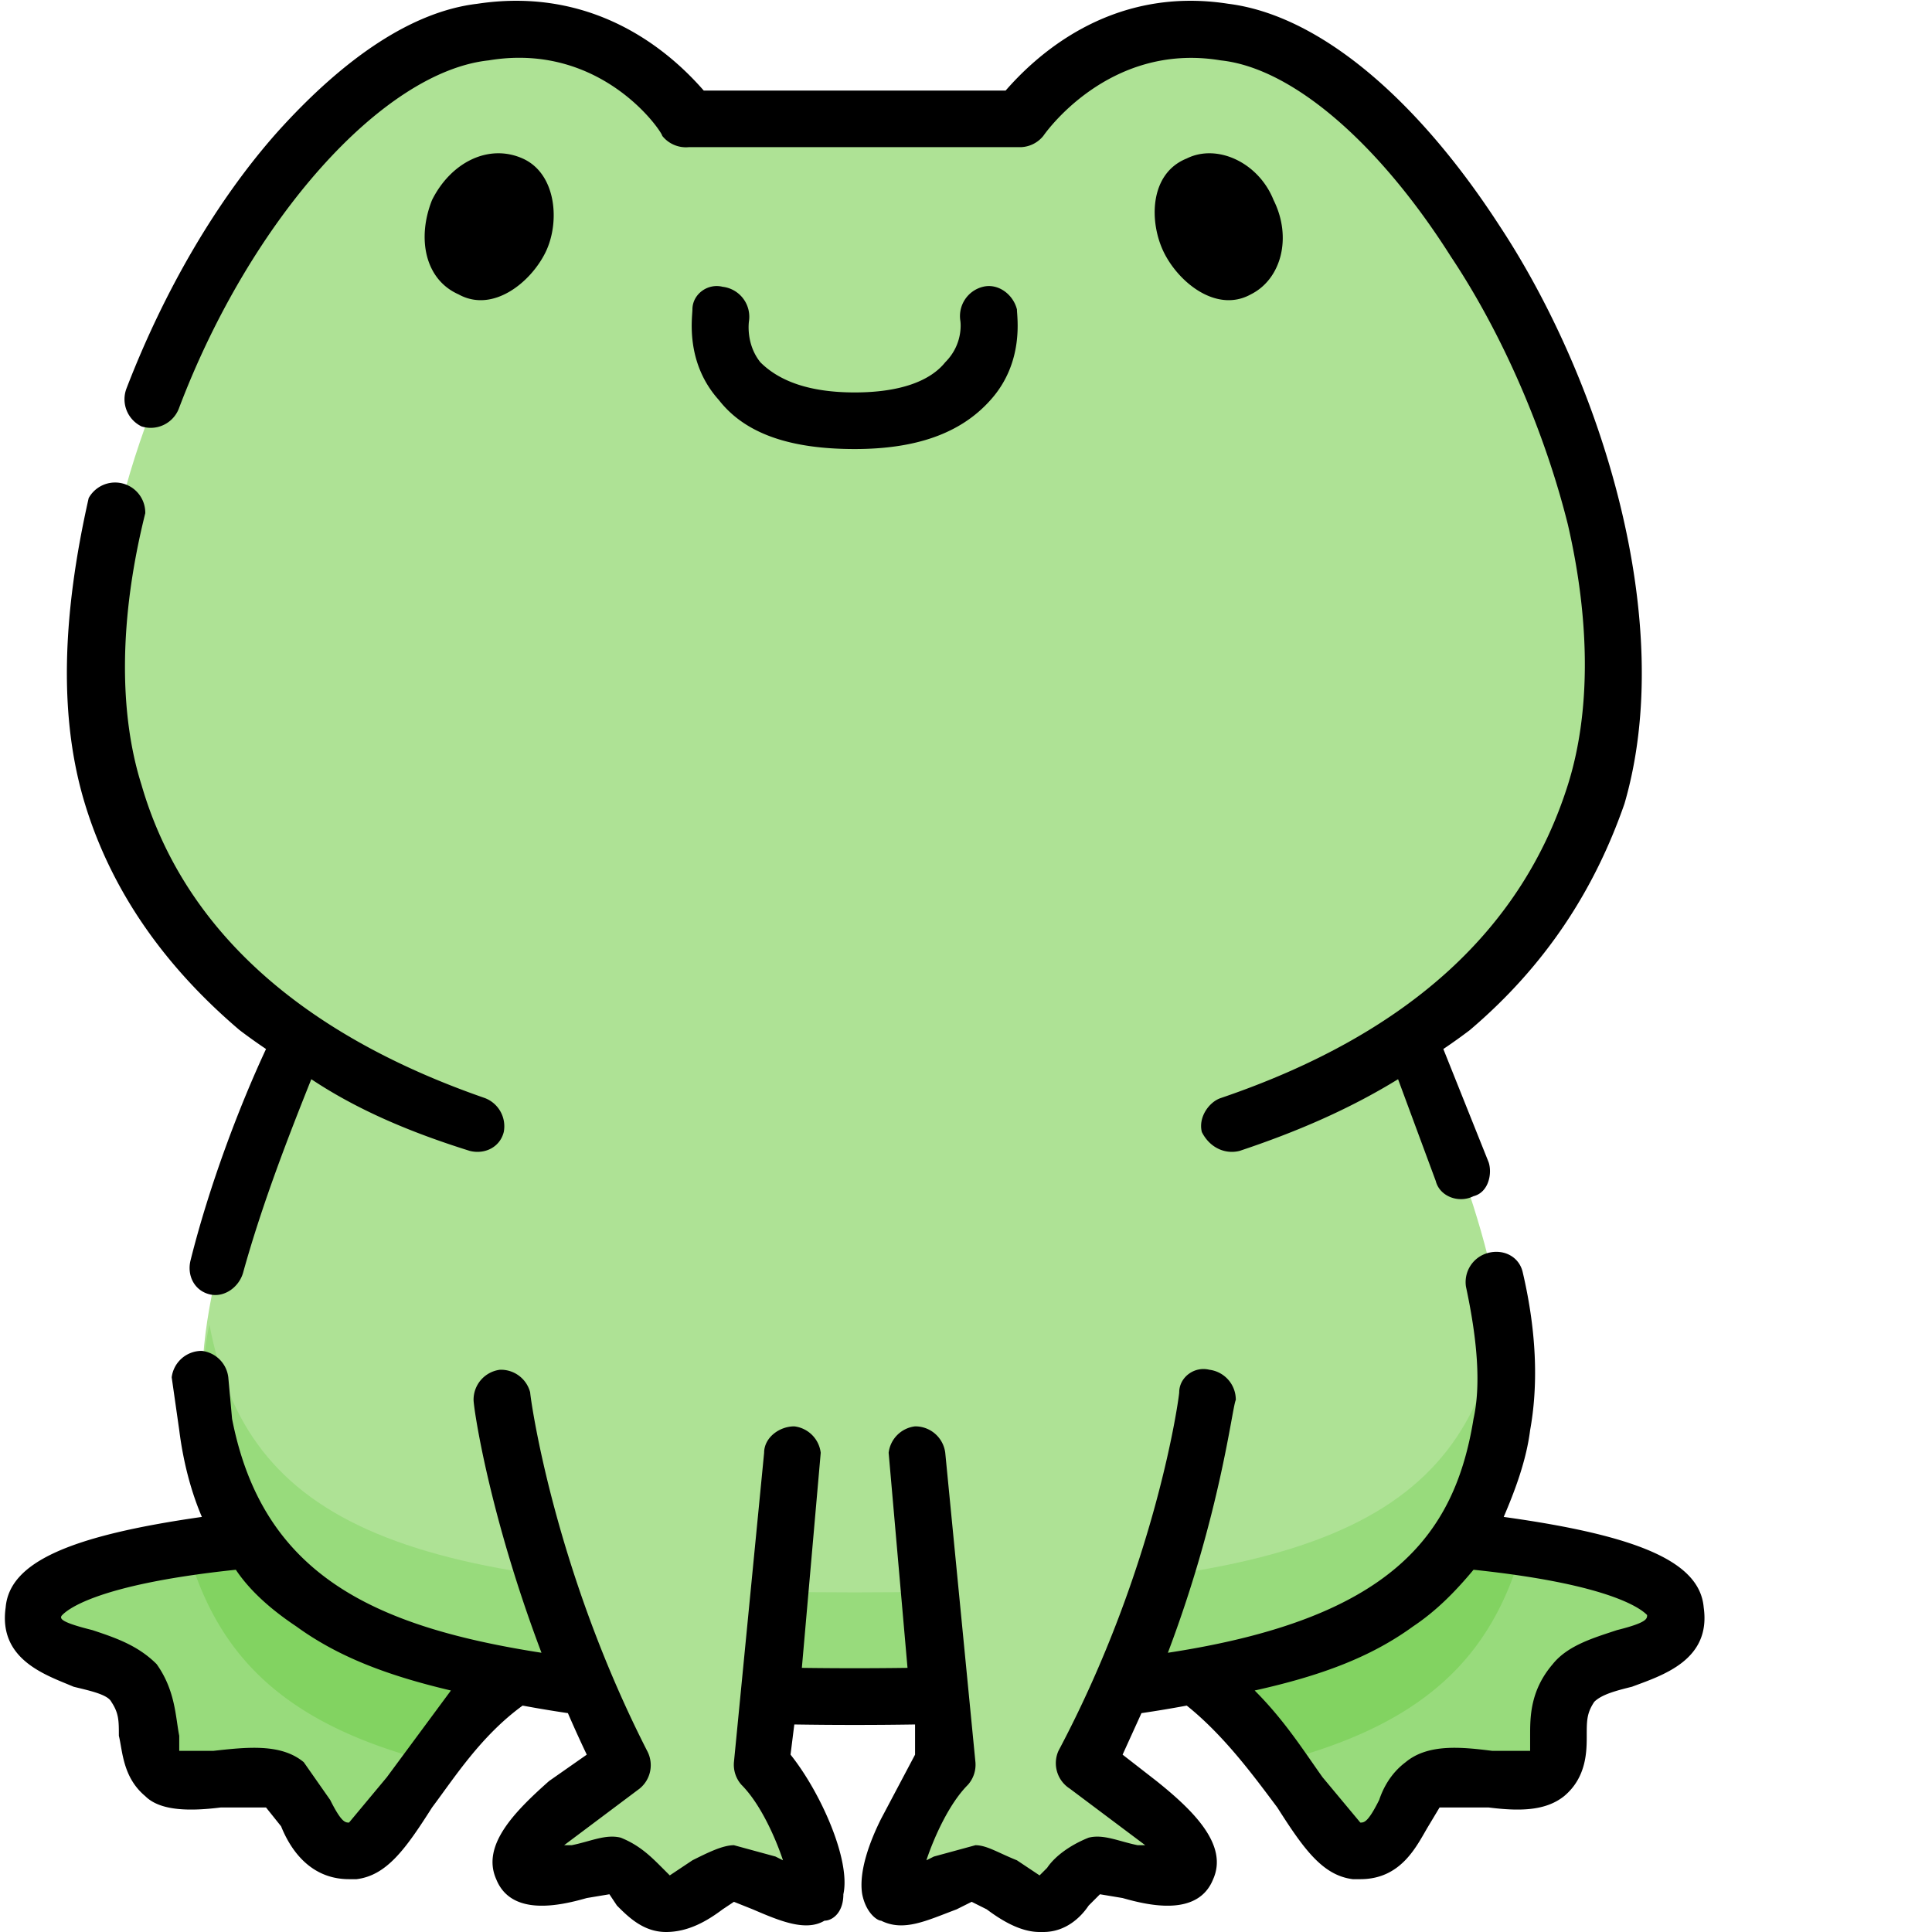
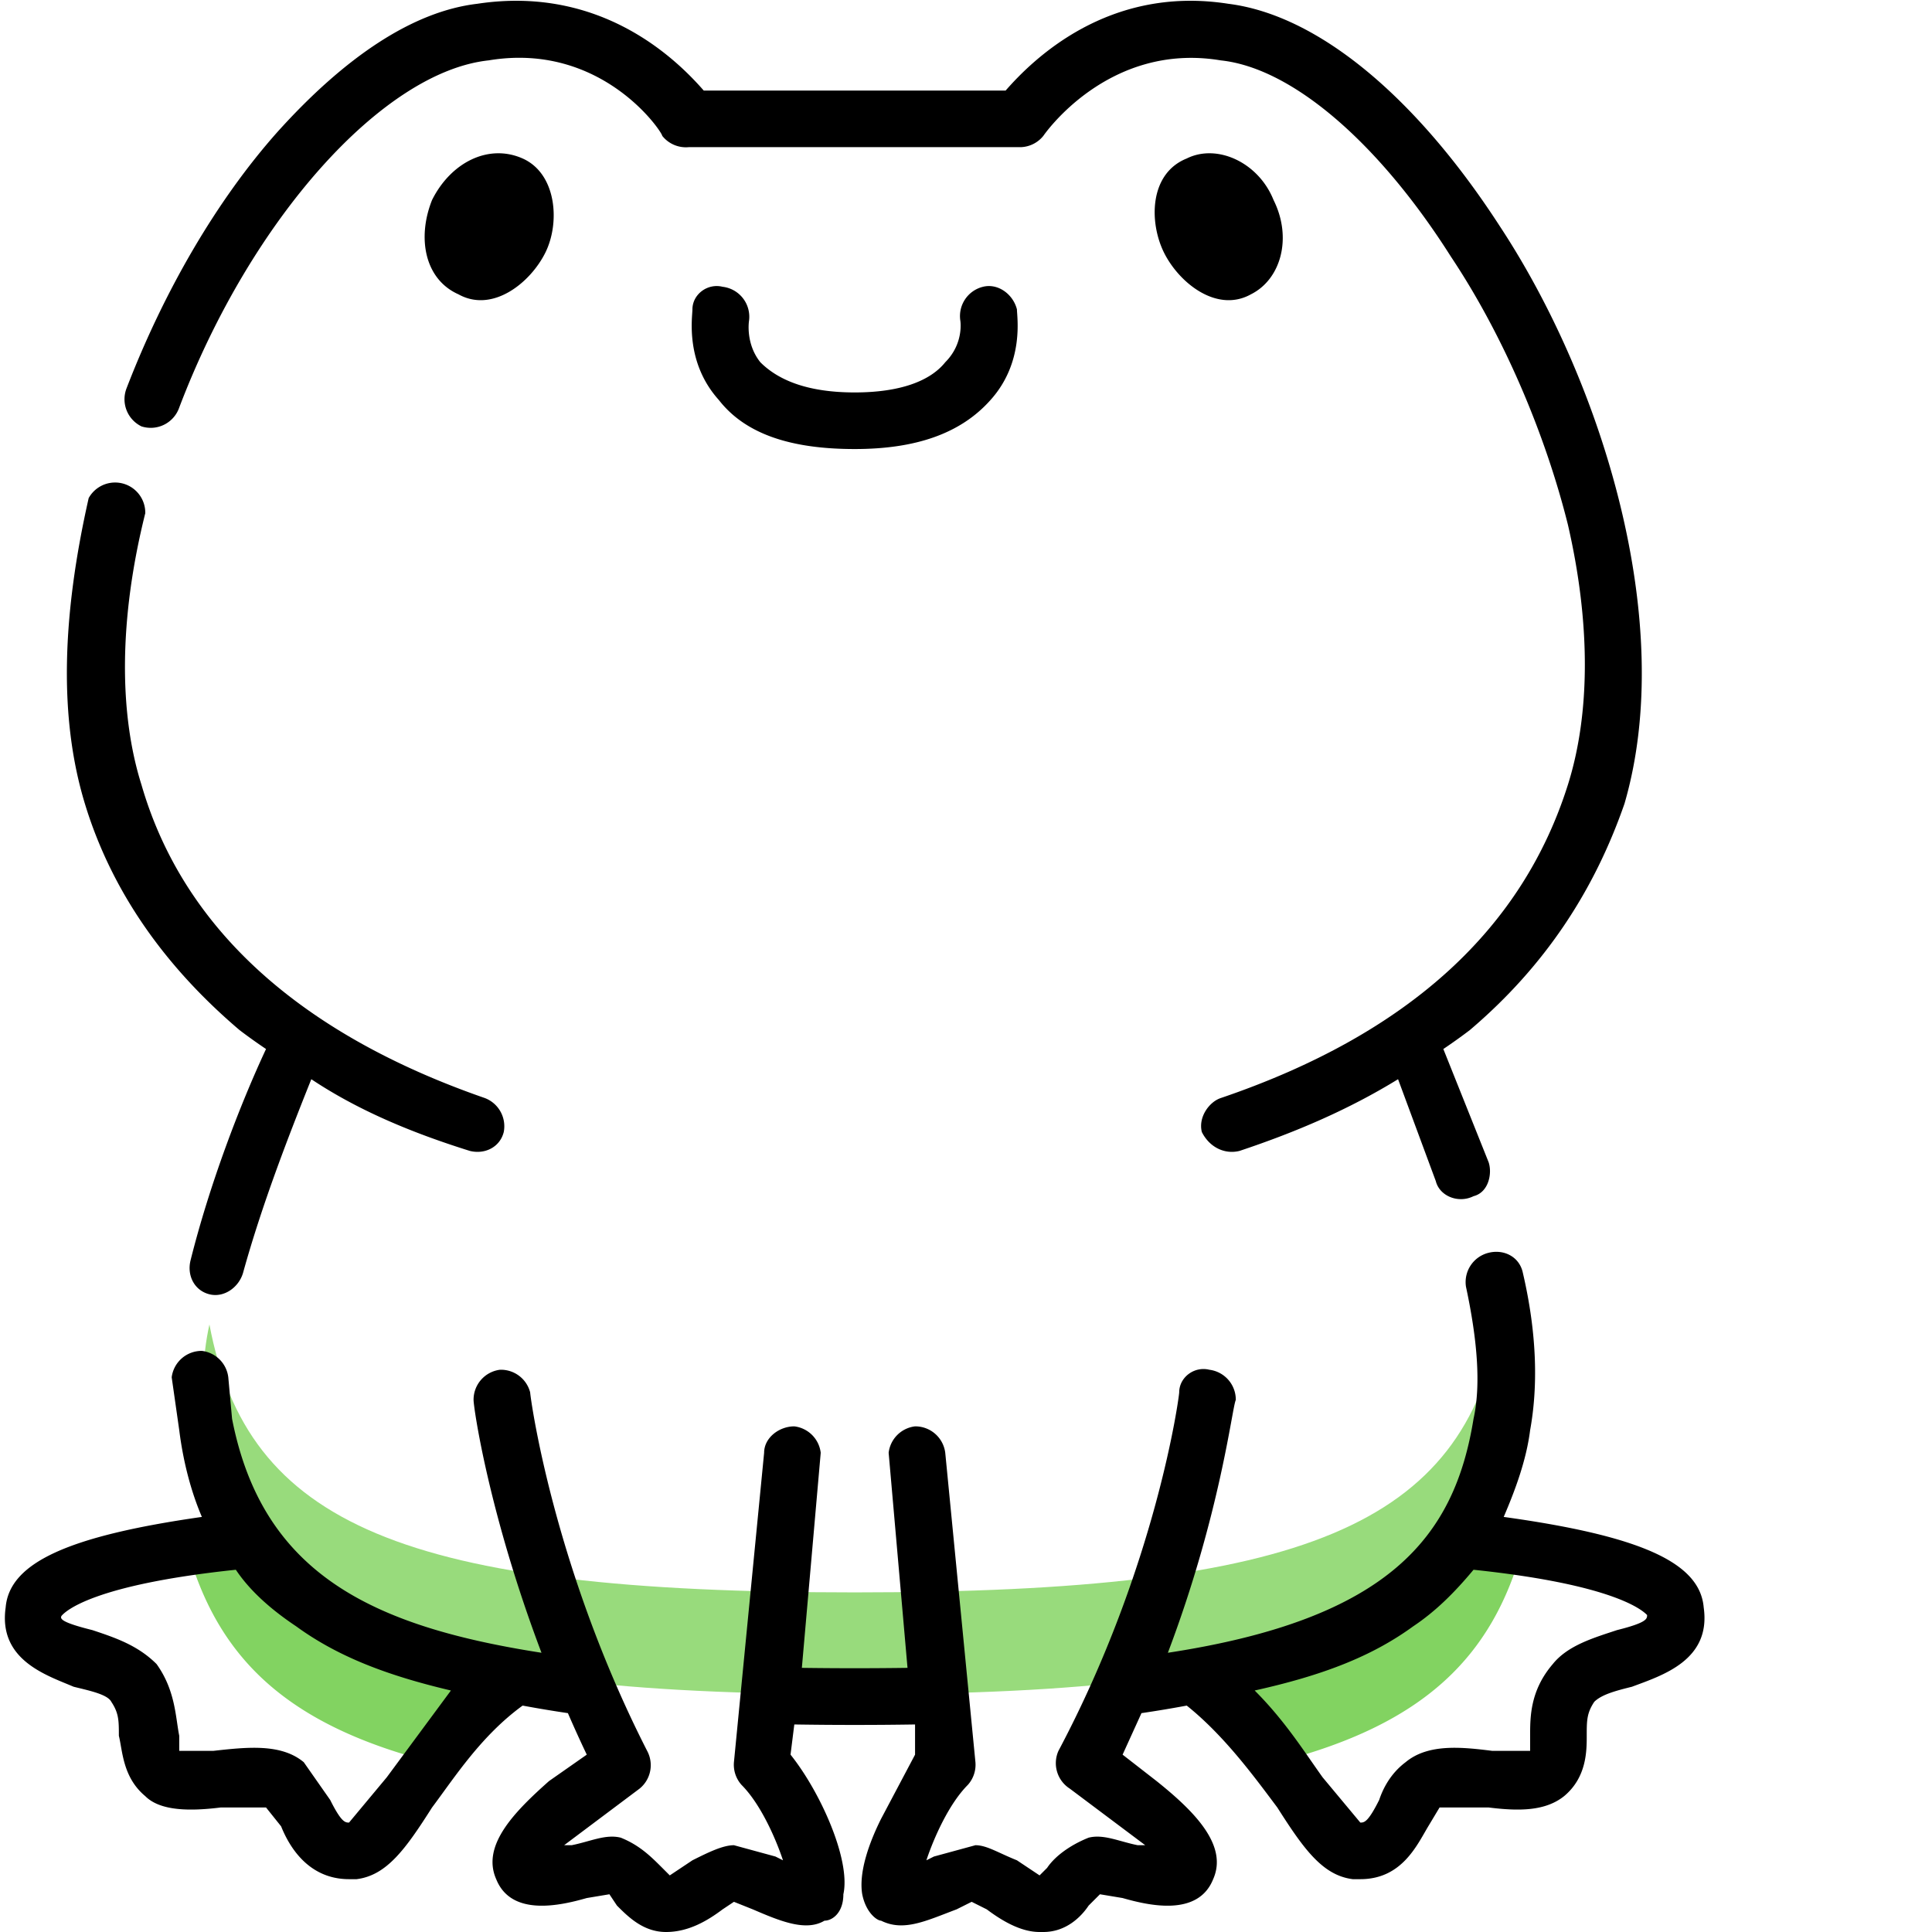
<svg xmlns="http://www.w3.org/2000/svg" width="512" height="512" viewBox="0 0 511 512">
-   <path fill="#98db7c" d="M443 426c-1-10-33-16-57-19-12 19-34 30-70 36 23 18 33 46 42 47 12 1 12-13 18-18 7-5 28 2 32-2 8-6 0-15 8-24s28-6 27-20zM66 407c-24 3-56 9-57 19-2 14 19 11 27 20 7 9 0 18 7 24 5 4 26-3 32 2 7 5 7 19 18 18 10-1 19-29 43-47-36-6-58-17-70-36zm0 0" />
-   <path fill="#aee295" d="M422 211c22-73-42-194-98-202-36-5-54 23-54 23h-88S163 4 128 9C72 17 8 138 30 211c9 28 27 49 49 64-13 29-30 74-25 102 10 53 51 72 172 72s161-19 171-72c6-28-11-73-25-102 23-15 41-36 50-64zm0 0" />
  <path fill="#82d361" d="M403 410a375 375 0 0 0-17-3c-12 19-34 30-70 36 9 8 16 16 22 24 39-10 57-28 65-57zm-289 57c5-8 13-17 22-24-36-6-58-17-70-36l-17 3c8 29 26 47 65 57zm0 0" />
  <path fill="#98db7c" d="M226 422c-120 0-161-18-171-71-2 9-2 18-1 26 10 53 51 72 172 72s161-19 171-72c2-8 2-17 0-26-10 53-51 71-171 71zm0 0" />
-   <path fill="#aee295" d="M133 370s6 46 32 97c0 0-30 19-27 27 3 7 19-1 25 0 5 1 8 10 13 10 6 0 15-9 18-9 4 0 17 9 21 7 5-3-5-25-13-35l8-82m109-15s-6 46-32 97c0 0 30 19 27 27-3 7-19-1-25 0s-8 10-14 10c-5 0-14-9-18-9-3 0-17 9-20 7-5-3 4-25 13-35l-8-82" />
  <path d="M451 426c-1-12-17-19-53-24 3-7 6-15 7-23 2-11 2-25-2-42-1-4-5-6-9-5a8 8 0 0 0-6 9c3 14 4 26 2 35-5 31-22 53-81 62 14-37 17-65 18-67a8 8 0 0 0-7-8c-4-1-8 2-8 6 0 1-6 46-32 95a8 8 0 0 0 3 10l20 15h-2c-5-1-9-3-13-2-5 2-9 5-11 8l-2 2-6-4c-5-2-8-4-11-4l-11 3-2 1c2-6 6-15 11-20a8 8 0 0 0 2-6l-8-82a8 8 0 0 0-8-7 8 8 0 0 0-7 7l5 57a1002 1002 0 0 1-28 0l5-57a8 8 0 0 0-7-7c-4 0-8 3-8 7l-8 82a8 8 0 0 0 2 6c5 5 9 14 11 20l-2-1-11-3c-3 0-7 2-11 4l-6 4-2-2c-3-3-6-6-11-8-4-1-8 1-13 2h-2l20-15a8 8 0 0 0 2-10c-25-49-31-94-31-95a8 8 0 0 0-8-6 8 8 0 0 0-7 8c0 2 4 30 18 67-45-7-74-21-82-62l-1-11a8 8 0 0 0-7-7 8 8 0 0 0-8 7l2 14c1 8 3 16 6 23-35 5-51 12-52 24-2 14 11 18 18 21 4 1 9 2 10 4 2 3 2 5 2 9 1 4 1 11 7 16 4 4 12 4 20 3h12l4 5c2 5 7 14 18 14h2c8-1 13-8 20-19 6-8 13-19 24-27a331 331 0 0 0 12 2 329 329 0 0 0 5 11l-10 7c-9 8-18 17-14 26 4 10 17 7 24 5l6-1 2 3c3 3 7 7 13 7s11-3 15-6l3-2 5 2c7 3 14 6 19 3 2 0 5-2 5-7 2-9-6-27-14-37l1-8a1024 1024 0 0 0 32 0v8l-9 17c-3 6-6 14-5 20 1 5 4 7 5 7 6 3 12 0 20-3l4-2 4 2c4 3 9 6 14 6h1c6 0 10-4 12-7l3-3 6 1c7 2 20 5 24-5 4-9-5-18-15-26l-9-7 5-11a323 323 0 0 0 12-2c10 8 18 19 24 27 7 11 12 18 20 19h2c11 0 15-9 18-14l3-5h13c8 1 15 1 20-3 6-5 6-12 6-16s0-6 2-9c2-2 6-3 10-4 8-3 21-7 19-21zm-349 45l-10 12c-1 0-2 0-5-6l-7-10c-6-5-15-4-24-3h-9v-4c-1-5-1-12-6-19-5-5-11-7-17-9-8-2-9-3-8-4s8-8 46-12c4 6 10 11 16 15 11 8 24 13 41 17l-17 23zm326-39c-6 2-13 4-17 9-6 7-6 14-6 19v4h-10c-8-1-17-2-23 3-4 3-6 7-7 10-3 6-4 6-5 6l-10-12c-5-7-10-15-18-23 18-4 31-9 42-17 6-4 11-9 16-15 38 4 45 11 46 12 0 1 0 2-8 4zM63 273a151 151 0 0 0 7 5c-7 15-15 36-20 56-1 4 1 8 5 9s8-2 9-6c5-18 12-36 18-51 12 8 26 14 42 19 4 1 8-1 9-5a8 8 0 0 0-5-9c-49-17-80-45-91-83-6-19-6-44 1-72a8 8 0 0 0-15-4c-7 31-8 58-1 81s21 43 41 60zM37 113a8 8 0 0 0 10-5c19-50 54-89 82-92 30-5 46 19 46 20a8 8 0 0 0 7 3h88a8 8 0 0 0 6-3s17-25 47-20c19 2 42 22 61 52 14 21 25 47 31 71 6 26 6 50 0 69-12 38-42 66-92 83-3 1-6 5-5 9 2 4 6 6 10 5 15-5 29-11 42-19l10 27c1 4 6 6 10 4 4-1 5-6 4-9l-12-30a151 151 0 0 0 7-5c20-17 33-37 41-60 14-48-6-112-33-153-22-34-48-56-72-59-32-5-52 15-59 23h-80c-7-8-27-28-60-23-17 2-35 14-53 34-16 18-30 42-40 68a8 8 0 0 0 4 10zm154-37c-4-1-8 2-8 6 0 2-2 14 7 24 7 9 19 13 36 13 16 0 28-4 36-13 9-10 7-22 7-24-1-4-5-7-9-6a8 8 0 0 0-6 9s1 6-4 11c-4 5-12 8-24 8s-20-3-25-8c-4-5-3-11-3-11a8 8 0 0 0-7-9zm-53-34c-9-4-19 1-24 11-4 10-2 21 7 25 9 5 19-3 23-11s3-21-6-25zm193 36c8-4 11-15 6-25-4-10-15-15-23-11-10 4-10 17-6 25s14 16 23 11zm0 0" />
</svg>